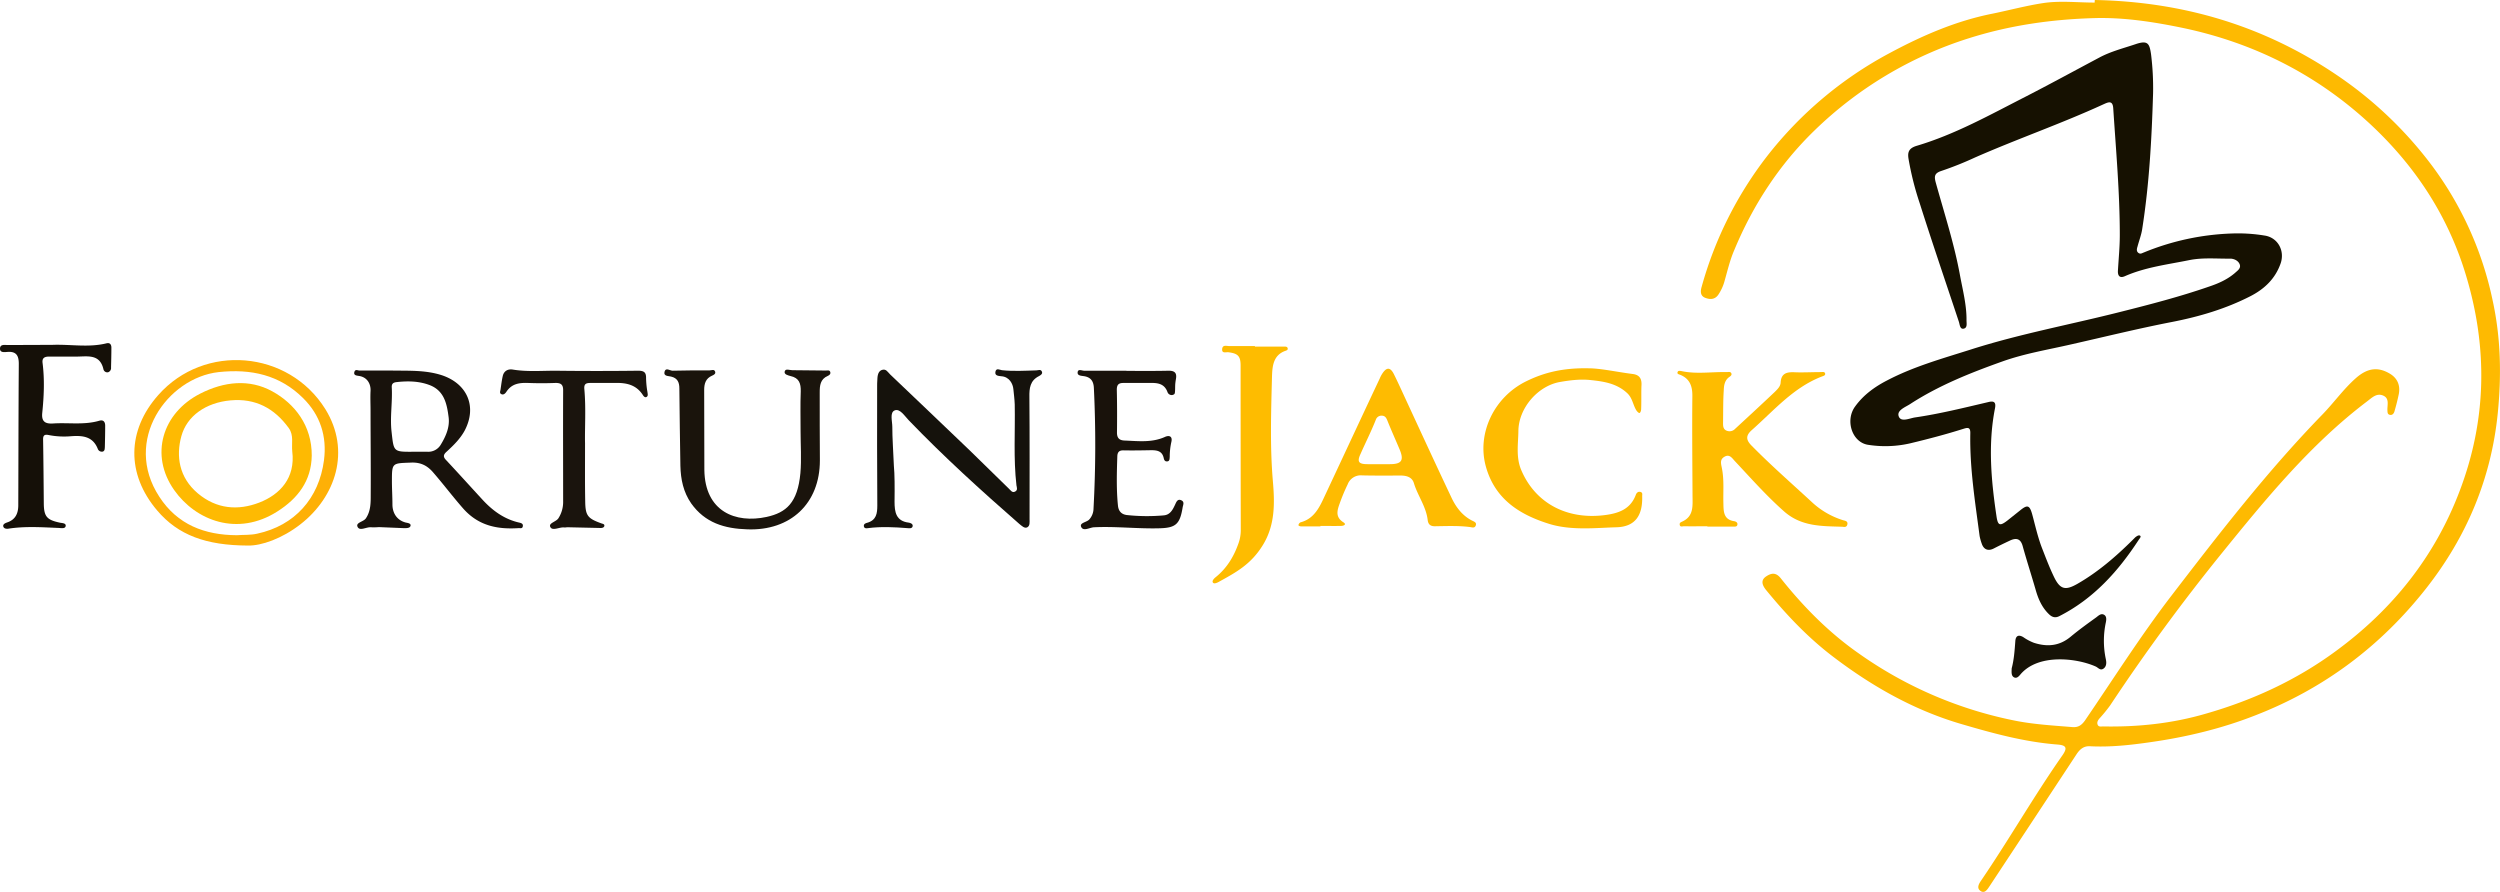
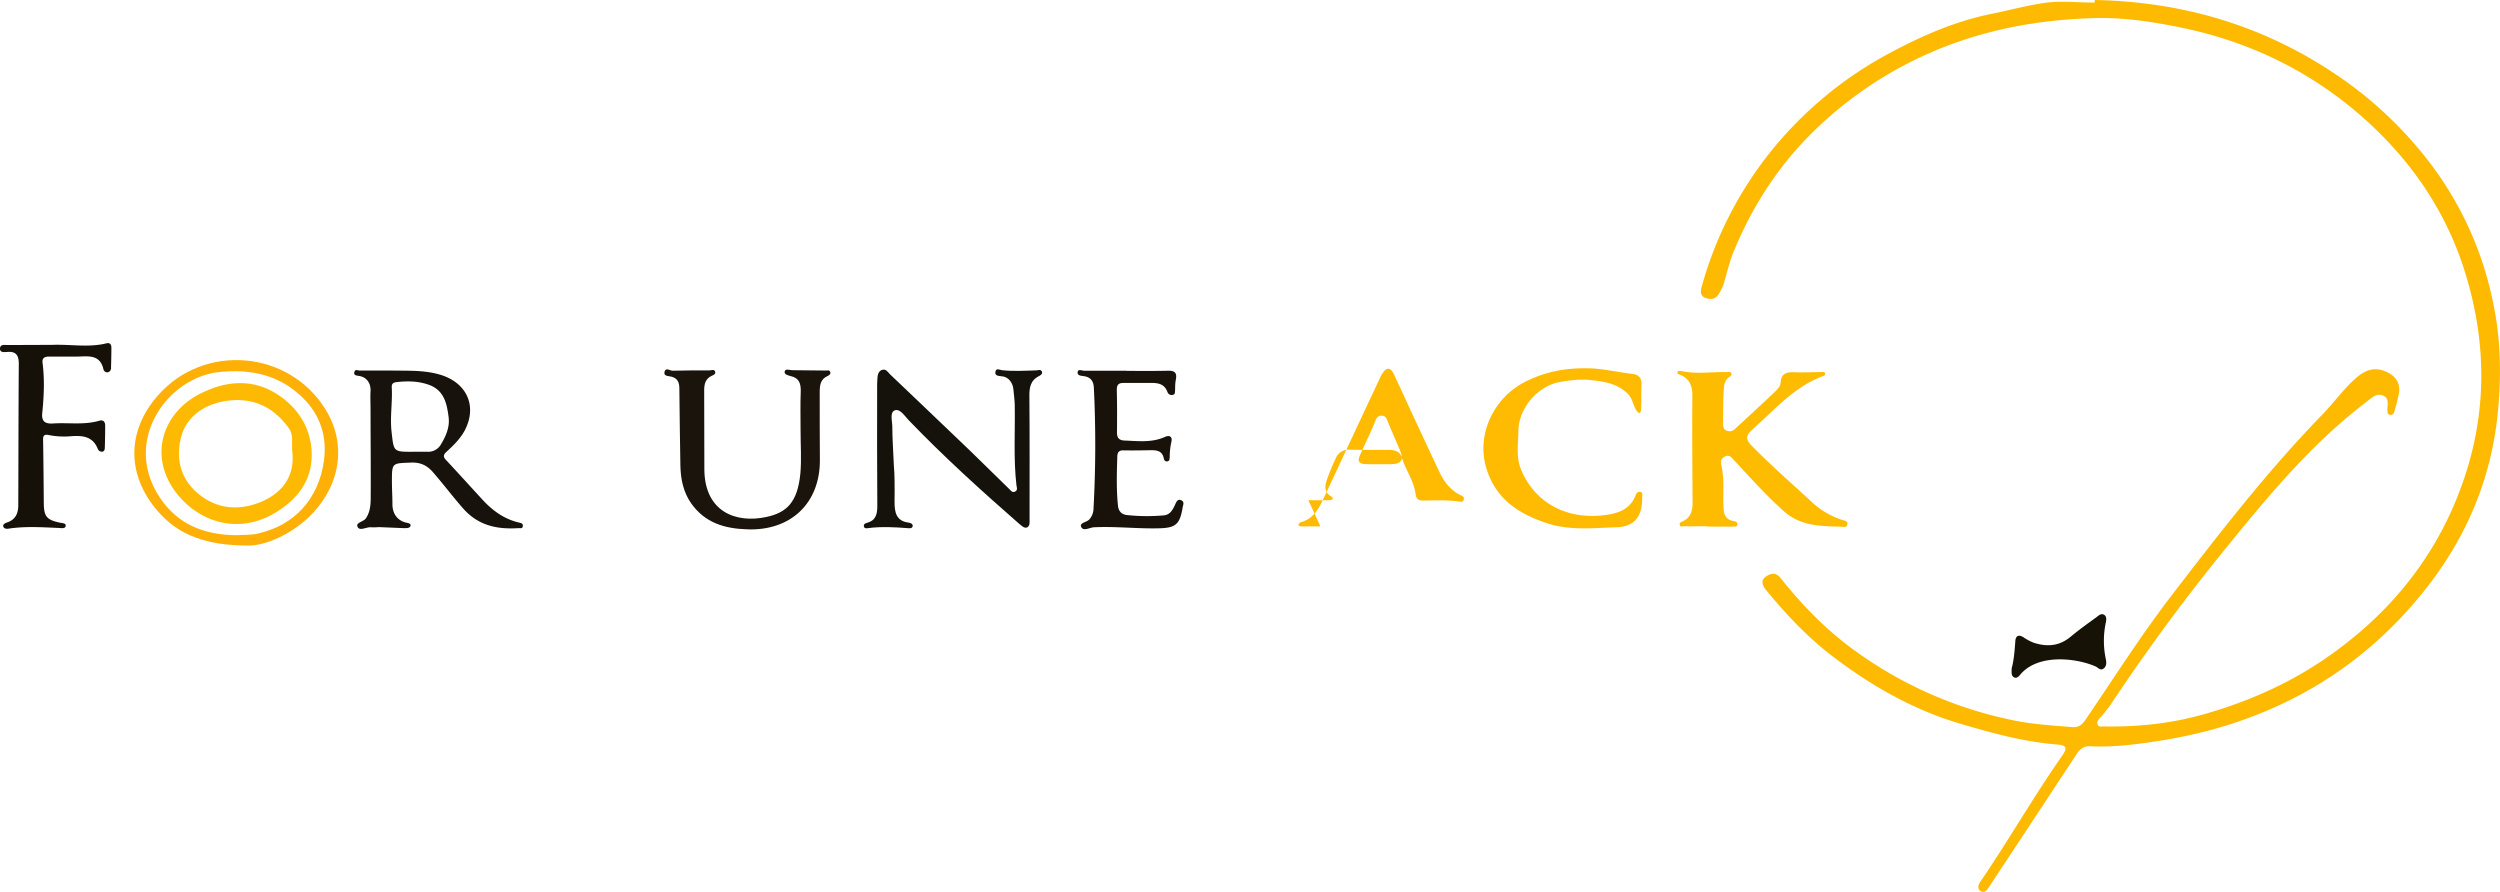
<svg xmlns="http://www.w3.org/2000/svg" viewBox="0 0 1449.9 517.3">
  <defs>
    <style>.c{fill:#febc00}</style>
  </defs>
  <path d="M1214.9 0c50.8 1 97.6 14.7 140 43.3a228.8 228.8 0 0 1 55.2 52.3 198.5 198.5 0 0 1 35.5 78.5c4.8 21.8 5.2 43.7 3 65.6-3.8 37.8-18 71.6-41.5 101.5-26.3 33.5-59.3 58.2-98.9 73.6-19.5 7.7-39.9 12.6-60.8 15.6-11.7 1.7-23.4 3-35.3 2.4-3.6-.2-5.8 1.7-7.7 4.5q-25.2 38.3-50.5 76.6c-1.4 2.1-2.9 4.5-5.3 2.8s-.9-4.2.5-6.2c16.2-23.8 30.5-48.8 47-72.4 3-4.3 2.4-5.9-2.9-6.3-19.3-1.5-37.7-6.6-56.1-12-27.1-8-51.3-21.7-73.8-38.8-14.9-11.3-27.5-24.7-39.2-39-2.1-2.7-3.1-5.5.2-7.7s5.8-2.2 8.4 1c13.2 16.6 28.1 31.7 45.5 43.8a236.7 236.7 0 0 0 91.7 39.1c10.6 2 21.4 2.6 32.2 3.5 3.2.2 5.1-1.1 7-3.7 16.6-24.3 32.4-49.3 50.3-72.6 27.8-36.2 55.7-72.3 87.6-105.1 6.6-6.8 12.1-14.6 19.2-20.9s13.2-6.6 19.8-2.7c4.4 2.6 6.2 6.8 5.2 11.9q-1 4.8-2.4 9.6c-.3 1.3-1.1 2.7-2.7 2.4s-1.4-1.6-1.5-2.8c-.1-3 1.3-6.8-2.5-8.4s-6.5 1.3-9.3 3.4c-33 25-58.9 56.8-84.7 88.6q-34.2 42.3-64.3 87.7a88.5 88.5 0 0 1-6.3 7.7c-.9 1.1-1.5 2.3-.9 3.6s2 .9 3.1.9c20.2.4 40.1-1.7 59.6-7.4 27.2-7.8 52.6-19.5 75.4-36.3 32.9-24.1 57.5-54.9 71.9-93.1 15.5-40.9 16.3-82.3 3.7-124.4-10.5-35.2-30-64.5-56.6-89-30.6-28.1-66.8-46.3-107.7-54.9-16.9-3.5-34.2-6.2-51.4-5.7-24.8.7-49.3 4.2-73.1 11.8a226 226 0 0 0-89.2 53.4c-20.4 19.8-35.7 43.3-46.6 69.6-2.4 5.6-3.8 11.6-5.5 17.6a27 27 0 0 1-3.7 8.1c-2 2.8-4.8 2.8-7.6 1.7s-2.8-3.7-2-6.4a219 219 0 0 1 38-75.8 223 223 0 0 1 71-59.7c18.8-10.1 38.5-18.7 59.8-22.9 9.7-2 19.4-4.6 29.2-6.1s19.9-.3 29.9-.3z" fill="#feba01" />
-   <path d="M1248.7 54.2c-.8 26.3-2.2 52.5-6.3 78.6-.5 3.4-1.8 6.7-2.7 10.1-.4 1.3-.8 2.7.4 3.7s2.2.2 3.3-.2a147.1 147.1 0 0 1 51.5-11 94.4 94.4 0 0 1 18.4 1.2c7.7 1.1 11.9 8.7 9.4 16.1-3.1 8.9-9.3 14.8-17.4 19-14.4 7.4-29.7 11.9-45.5 15-19.6 3.8-39 8.6-58.5 13-13.4 3.1-27.1 5.3-40.2 10-18.5 6.6-36.8 13.9-53.4 24.7-2.8 1.8-7.8 3.6-6.5 7.1s6.2 1.1 9.4.6c14.4-2.1 28.4-5.6 42.5-8.9 3.5-.9 4.6.2 3.9 3.7-4.1 20.9-2.2 41.8.9 62.6.8 5.4 2 5.7 6.3 2.4l7.4-5.9c4.2-3.4 5.5-3.1 7 2.3s3.2 13.2 5.7 19.6 4.3 11.2 6.9 16.6c3.6 7.5 6.7 8.1 13.8 4 11.8-6.8 22-15.6 31.6-25.1l1.8-1.8c.8-.6 2-1.5 2.8-.9s-.5 1.8-.9 2.5c-11.9 18.2-26.1 34-45.9 44.1-2.5 1.3-4.4.6-6.2-1.2-4.1-4-6.2-9-7.7-14.4-2.4-8.3-5.1-16.6-7.4-24.9-1.2-4.5-3.8-5-7.4-3.3s-6.3 3-9.4 4.6-5.8.8-7-2.9a30.3 30.3 0 0 1-1.2-4.3c-2.6-19.8-5.8-39.5-5.4-59.6.1-3.8-1.7-3.3-4-2.6-10.1 3.2-20.4 5.9-30.8 8.4a64.3 64.3 0 0 1-24.3.9c-9.5-1.3-13.7-14.3-7.6-22.4 4.8-6.6 11.3-11.3 18.5-15 15.3-8 31.8-12.6 48.2-17.8 28.4-9.1 57.8-14.5 86.6-21.8 17.5-4.4 34.9-8.9 51.9-14.8 5.4-1.8 10.6-4.1 15-7.9 1.4-1.3 3.5-2.6 2.8-4.8s-3.2-3.5-5.6-3.5c-7.8.1-15.6-.7-23.4.8-12.7 2.6-25.7 4.1-37.7 9.4-2.7 1.2-4.1 0-4-3 .4-7 1.1-13.9 1.1-20.9 0-24.5-2.2-48.9-3.8-73.4-.3-5-3-3.6-5.7-2.4-24.4 11.2-49.8 20-74.4 30.8a193.3 193.3 0 0 1-19.5 7.8c-4 1.3-4.4 3-3.3 6.9 5 18 10.8 35.8 14.1 54.1 1.6 8.5 3.8 17 3.7 25.7 0 1.8.6 4.3-1.6 4.8s-2.3-2.3-2.8-3.9c-7.6-22.9-15.4-45.7-22.7-68.7a172.7 172.7 0 0 1-6.5-25.7c-.7-4 .1-6.3 4.6-7.7 22.3-6.6 42.6-18 63.2-28.5 14.4-7.4 28.5-15.1 42.8-22.7 6.7-3.6 14-5.4 21.1-7.8s8-.3 8.9 5.7a159 159 0 0 1 1.2 22.9z" fill="#161101" />
  <path class="c" d="M990.2 305.2c-4.5 0-9 .1-13.5 0-.9 0-2.2.6-2.5-.7s.6-1.6 1.2-1.9c7.1-3.1 6.2-9.3 6.2-15.3-.1-19.1-.3-38.3-.1-57.4.1-5.8-1.4-10.2-7-12.5-.7-.3-1.9-.4-1.6-1.5s1.4-.8 2.2-.7c8.7 1.9 17.6.4 26.4.6.9 0 2.1-.4 2.6.7s-.7 1.8-1.4 2.3c-2.6 2-2.9 5-3 7.7-.4 6.3-.3 12.6-.4 18.9 0 1.7.1 3.5 1.9 4.3a4.4 4.4 0 0 0 5.1-1c7.7-7.1 15.4-14.2 23-21.4 1.5-1.5 3.3-3.2 3.4-5.4.3-5.6 3.8-6.2 8.2-6s10-.1 15-.1c.9 0 2.3-.4 2.6.8s-1.2 1.5-2 1.8c-16.5 6.4-27.7 19.7-40.5 31-3.6 3.2-3.5 5.7-.1 9.1 11.1 11.3 23 21.7 34.6 32.4a46.9 46.9 0 0 0 18.4 10.8c1.1.3 2.9.5 2.5 2.4s-1.9 1.5-2.9 1.4c-11.9-.4-23.7 0-33.8-8.9s-19.1-19.1-28.3-28.9c-1.7-1.7-3.1-4.5-6.1-2.9s-2.2 4-1.7 6.6c1.4 6.8.7 13.7.9 20.5.1 4.7 0 9.5 6.4 10.4 1 .2 2 .9 1.7 2.1s-1.5 1-2.4 1h-15z" />
  <path d="M518.4 270c.5 5 .5 13 .4 21 0 5.9.8 11.2 8.2 12.1.9.1 2.6.7 2.3 2.1s-1.9 1.2-3 1.1c-7.6-.6-15.3-1-22.9 0-1 .2-2.2.2-2.4-1.1s1-1.8 1.9-2c5.4-1.5 5.9-5.5 5.9-10.1q-.2-34.5-.1-69c0-1.2 0-2.3.1-3.5s-.1-5 2.5-6 3.6 1.3 5 2.6c15.4 14.6 30.8 29.4 46.2 44.1l22.5 22c1.1 1 2 2.7 3.7 1.8s1-2.4.8-3.6c-1.8-15.6-.7-31.3-1-46.9-.1-3-.5-6-.8-9s-2.3-7.1-7-7.4c-1.5-.2-3.9-.2-3.4-2.6s2.4-1.1 3.8-.9c6.6.7 13.3.3 19.9.1 1.1 0 2.5-.8 3.2.6s-.7 2.2-1.6 2.7c-5.2 2.6-5.7 7-5.6 12.2.2 23.6.1 47.3.1 70.9 0 1.7.3 3.7-1.3 4.6s-3.3-.9-4.7-2c-22.1-19.3-43.8-39-64.1-60.1-2.4-2.5-5.1-6.9-8.1-5.7s-1.4 6.2-1.4 9.6c0 6.5.5 13 .9 22.4z" fill="#15120c" />
  <path d="M227 214.9c9.8.2 19.6-.4 29.2 2.7 14.8 4.9 20.6 18.2 13.3 32.1-2.6 4.8-6.4 8.5-10.3 12.1-1.7 1.5-2.6 2.8-.6 4.9 7.3 7.8 14.4 15.7 21.6 23.5 5.8 6.2 12.5 11 21 12.9 1.3.3 2.3.7 2 2.2s-1.6.9-2.5 1c-12.3.8-23.2-1.4-32-11.3-6-6.8-11.4-14-17.3-20.8-3.6-4.3-7.6-6.2-13.3-5.9-10.7.4-10.8.1-10.8 10.8 0 4.5.3 9 .3 13.5s2.2 8.9 7.5 10.4c1.1.3 3.3.4 3 1.9s-2.4 1.4-3.9 1.4l-14.4-.6a33.8 33.8 0 0 1-4.5.1c-2.8-.3-6.6 2.4-7.9-.2s3.4-2.9 4.8-5c2.9-4.3 2.8-9.2 2.8-14 .1-16.1-.1-32.3-.1-48.4 0-3.9-.2-7.7 0-11.5s-1.7-8-6.9-8.7c-1.2-.2-3-.3-2.5-2.2s2-.9 3-.9zm12.9 47.1h8a8.4 8.4 0 0 0 7.6-3.9c3-4.9 5.4-10.2 4.7-16-1-7.8-2.5-15.7-11.4-18.9-6-2.2-12.3-2.3-18.7-1.6-2 .2-3 .9-2.9 3 .5 8.7-1.1 17.2-.1 25.9 1.3 11.5.9 11.6 12.8 11.5z" fill="#18120c" />
-   <path d="M765.8 305.3h-11c-.6 0-1.5-.2-1.7-.6s.5-1.6 1.3-1.8c8-2.2 11-9 14.1-15.7 10.6-22.6 21.1-45.2 31.7-67.7a17.1 17.1 0 0 1 1.4-2.7c2.5-3.9 4.7-4 6.8.2s4.7 9.9 7 14.9c8.7 18.8 17.4 37.7 26.3 56.5 2.6 5.6 6.3 10.6 12 13.5 1.2.6 2.8 1.1 2.2 2.8s-2 1.2-3.1 1c-6.8-.9-13.6-.6-20.4-.5-2.7.1-4.1-1-4.4-3.6-.9-7.8-5.8-14.1-8-21.4-1-3.3-3.9-4.3-7.2-4.4-7.6 0-15.3.1-22.9-.1a8.1 8.1 0 0 0-8.3 5.2 106.3 106.3 0 0 0-4.6 11c-1.4 3.9-2.8 7.9 2.1 11 2.1 1.3.1 2.1-1.3 2.1-4 .1-8 0-12 0zm34.3-36.1h6c6.8 0 8.3-2.2 5.6-8.6s-4.8-11-7-16.5c-.6-1.5-1.2-2.8-2.9-3a3.5 3.5 0 0 0-3.9 2.4c-2.7 6.8-6 13.3-8.9 19.9-2.1 4.5-.9 5.8 4.1 5.8zm121.2-55.6c6.9 0 16.2 2.1 25.6 3.3 4 .5 5.3 2.8 5.1 6.5s0 9.3-.2 13.9c0 .8-.4 2-.9 2.2s-1.6-1-2-1.7c-1.9-3.2-2.2-7.1-5.3-9.9-6.1-5.6-13.6-6.7-21.3-7.5-5.8-.6-11.6.1-17.4 1.1-13 2.2-24.2 15.2-24.3 28.5-.1 7.5-1.5 15.3 1.7 22.7 8.1 19 26.2 28.7 47.9 26.1 8.3-1 15.3-3.3 18.5-11.8.4-1.1 1.3-2.1 2.7-1.7s1 1.5 1 2.5c.3 10.5-3.5 17.7-15 18s-25.9 2-38.7-1.9c-17.5-5.4-31.8-14.5-37-33.5s4.7-40 23.3-49.2c10.7-5.3 21.8-7.9 36.3-7.6z" fill="#febb01" />
+   <path d="M765.8 305.3h-11c-.6 0-1.5-.2-1.7-.6s.5-1.6 1.3-1.8c8-2.2 11-9 14.1-15.7 10.6-22.6 21.1-45.2 31.7-67.7a17.1 17.1 0 0 1 1.4-2.7c2.5-3.9 4.7-4 6.8.2c8.7 18.8 17.4 37.7 26.3 56.5 2.6 5.6 6.3 10.6 12 13.5 1.2.6 2.8 1.1 2.2 2.8s-2 1.2-3.1 1c-6.8-.9-13.6-.6-20.4-.5-2.7.1-4.1-1-4.4-3.6-.9-7.8-5.8-14.1-8-21.4-1-3.3-3.9-4.3-7.2-4.4-7.6 0-15.3.1-22.9-.1a8.1 8.1 0 0 0-8.3 5.2 106.3 106.3 0 0 0-4.6 11c-1.4 3.9-2.8 7.9 2.1 11 2.1 1.3.1 2.1-1.3 2.1-4 .1-8 0-12 0zm34.3-36.1h6c6.8 0 8.3-2.2 5.6-8.6s-4.8-11-7-16.5c-.6-1.5-1.2-2.8-2.9-3a3.5 3.5 0 0 0-3.9 2.4c-2.7 6.8-6 13.3-8.9 19.9-2.1 4.5-.9 5.8 4.1 5.8zm121.2-55.6c6.9 0 16.2 2.1 25.6 3.3 4 .5 5.3 2.8 5.1 6.5s0 9.3-.2 13.9c0 .8-.4 2-.9 2.2s-1.6-1-2-1.7c-1.9-3.2-2.2-7.1-5.3-9.9-6.1-5.6-13.6-6.7-21.3-7.5-5.8-.6-11.6.1-17.4 1.1-13 2.2-24.2 15.2-24.3 28.5-.1 7.5-1.5 15.3 1.7 22.7 8.1 19 26.2 28.7 47.9 26.1 8.3-1 15.3-3.3 18.5-11.8.4-1.1 1.3-2.1 2.7-1.7s1 1.5 1 2.5c.3 10.5-3.5 17.7-15 18s-25.9 2-38.7-1.9c-17.5-5.4-31.8-14.5-37-33.5s4.7-40 23.3-49.2c10.7-5.3 21.8-7.9 36.3-7.6z" fill="#febb01" />
  <path d="M464.3 250c0-7.7-.2-15.4.1-23 .1-4.6-.9-7.8-5.9-8.9-1.4-.4-3.9-.9-3.4-2.7s2.8-.7 4.4-.7l19.5.2c.9 0 2.1-.4 2.5.8s-.5 1.9-1.4 2.3c-4.4 1.9-4.7 5.6-4.7 9.6 0 13.1 0 26.3.1 39.4 0 25.1-17.1 40.9-42 40-13.4-.4-24.6-3.8-32.6-15-4.6-6.6-6.1-14-6.3-21.8-.3-14.9-.4-29.9-.6-44.9 0-3.5-1-6-4.8-6.9-1.5-.4-4.5-.1-3.8-2.8s3.1-.6 4.7-.6c7.2-.2 14.3-.2 21.5-.2 1.1 0 2.5-.8 3.1.6s-.8 2.1-1.8 2.5c-3.6 1.6-4.5 4.6-4.5 8.2.1 15.5 0 30.9.1 46.4.3 24.2 18.1 31.2 36.1 27.3 11.4-2.5 18-8.2 19.6-25.4.7-8.1.1-16.3.1-24.4z" fill="#1a140c" />
-   <path class="c" d="M727.8 201h17c.8 0 1.8 0 2 1s-.6 1.2-1.1 1.4c-7.5 2.5-7.8 9.4-8 15.2-.5 20.1-1.2 40.2.5 60.3 1.1 12.6 1.4 25.3-5.6 36.9s-15.9 16.2-26 21.8c-1 .5-2.6 1.2-3.2.2s.8-2.4 1.7-3.1c6.3-5.1 10.3-11.6 13-19.1a22.9 22.9 0 0 0 1.5-7.7q-.1-48-.1-95.9c0-5.4-1.5-7-7-7.7-1.4-.2-3.9.9-3.7-1.8s2.5-1.8 4.1-1.8h14.9z" />
  <path d="M30.4 200c10.5-.4 21 1.7 31.4-.9 2-.5 2.8.8 2.8 2.5 0 3.9-.1 7.7-.2 11.5a2.6 2.6 0 0 1-1.7 2.8 2.3 2.3 0 0 1-2.7-1.7c-2-8.8-8.8-7.5-15-7.4H28.5c-2.8 0-4.2.9-3.8 3.8 1.2 9.6.8 19.2-.2 28.9-.5 4.9 1.6 6.4 6.3 6.1 8.9-.6 18 1 26.8-1.6 2.4-.7 3.4.7 3.4 2.9 0 4.2-.1 8.4-.2 12.5-.1.9 0 2.1-1.2 2.5a2.5 2.5 0 0 1-2.9-1.6c-2.9-7.3-8.9-7.8-15.6-7.3a46.4 46.4 0 0 1-12.9-.7c-2.4-.5-3.3.2-3.2 2.8.2 12.3.3 24.7.4 37 .1 7.5 1.8 9.4 9.2 11 1.3.3 3.7.2 3.5 1.9s-2.4 1.3-3.8 1.2c-9.8-.4-19.6-1.1-29.4.4-1.1.2-2.7 0-3-1.3s1.1-1.9 2.2-2.3c4.9-1.6 6.5-5.3 6.5-10 .1-27.4.1-54.7.3-82 0-4.7-1.4-7.3-6.6-6.9-1.6.1-4.4.6-4.3-2s2.8-2 4.5-2z" fill="#151008" />
  <path d="M143.7 316.4c-24.2-.1-40.4-6-52.6-20.4-17.9-21.1-17.5-46.4.7-66.9 26.7-30.2 75.6-26 96.9 8.2 14.9 24.1 6 50.9-14.5 66.8-10.5 8.2-22.6 12.5-30.5 12.3zm-6.4-6c4-.3 8.1 0 11.9-.9 21.7-4.7 35.8-20.4 38.7-42.6 1.8-13.9-2.2-26.2-12.1-36-13.6-13.5-30.2-17.1-49-15.1-29.7 3.3-55.8 39.6-34.4 72.3 10.5 16.2 26.3 22.2 44.9 22.3z" fill="#feb006" />
  <path d="M653.3 215.1c8.2 0 16.3.1 24.5-.1 3.6 0 4.8 1.4 4.2 4.8s-.4 4.3-.5 6.5-.2 2.4-1.6 2.8a2.6 2.6 0 0 1-2.8-1.7c-1.9-5.2-6.1-5.4-10.6-5.3h-15c-2.7 0-3.8 1-3.8 3.9.2 8.3.2 16.6.1 24.9 0 3.3 1.5 4.5 4.5 4.6 7.8.3 15.6 1.3 23.1-2 2.7-1.3 4.8-.5 3.9 3a40 40 0 0 0-.9 8.4c-.1 1.2 0 2.6-1.5 2.7s-1.8-1.1-2-2c-.9-4-3.8-4.5-7.2-4.5-5.3.1-10.7.2-16 .1-2.5-.1-3.6.9-3.7 3.4-.3 9.6-.6 19.3.4 28.9.4 3.1 2.1 4.8 5.1 5.2a109.4 109.4 0 0 0 21.4.2c3.7-.3 5.2-3.2 6.6-6.2.7-1.5 1.4-3.5 3.5-2.6s1.2 2.6.9 4.1c-1.6 10-4.1 12-13.9 12.2-12.5.3-25-1.2-37.5-.6-2.5.1-6.1 2.5-7.4-.1s3.2-2.7 4.7-4.5a9.7 9.7 0 0 0 2.4-6.3 679.1 679.1 0 0 0 .2-69.9c-.2-4.2-2-6.4-6.2-6.9-1.4-.2-3.5-.3-3.2-2.3s2.5-.8 3.8-.8h24.5z" fill="#19120b" />
-   <path d="M339.3 257.1c0 12.5-.1 23 .1 33.5.1 8.3 1.3 10 9 12.8.9.4 2.3.4 2.1 1.6s-1.8 1.3-2.9 1.2l-17.9-.4c-.9-.1-1.7.2-2.5.1-2.8-.3-6.7 2.2-8-.2s3.4-3 4.7-5.2a17.5 17.5 0 0 0 2.7-9c0-21.6-.1-43.3 0-64.9.1-3.6-1.3-4.6-4.7-4.5-5.1.2-10.3.2-15.5 0s-9.6.4-12.7 5.1c-.6.9-1.6 2-2.9 1.4s-.6-1.8-.5-2.7c.4-2.7.7-5.3 1.3-7.9s2.7-4.1 5.6-3.7c8.3 1.4 16.6.7 24.9.7q24 .3 48 0c3.5 0 4.7 1 4.6 4.5a52.9 52.9 0 0 0 .8 7.9c.1 1 .5 2.2-.5 2.8s-1.8-.5-2.3-1.3c-3.9-5.9-9.7-7-16.2-6.8h-14c-2.6 0-3.9.5-3.6 3.6 1 11.1.2 22.3.4 31.4z" fill="#1a140d" />
  <path d="M1166.7 387.6c1.3-4.8 1.7-10.2 2.1-15.7.2-3.2 1.9-4 4.6-2.4a28.3 28.3 0 0 0 6.2 3.3c7.8 2.5 14.9 1.9 21.5-3.7 4.7-3.9 9.7-7.5 14.7-11.1 1.3-1 2.7-2.4 4.4-1.5s1.4 3 1.1 4.5a51 51 0 0 0 0 21.3c.4 1.9.5 4.2-1.4 5.5s-3.1-.7-4.6-1.3c-11.1-4.9-33.2-7.5-43.5 4.6-.9 1.1-2.2 2.6-3.8 1.7s-1.4-2.9-1.3-5.2z" fill="#161206" />
  <path d="M180.8 264.2c-.2 14.7-8.1 24.9-19.9 32.4-23 14.7-47.3 5.5-59.9-12.4-14.3-20.3-6.9-44.7 15.1-55.9 13.9-7.1 28.5-8.6 41.7-1.4s23.1 20 23 37.3zm-11.3-2.4c-.5-4.5 1-9.3-2-13.5-8.4-11.6-19.4-17.4-33.8-16.1s-25.3 9.1-28.5 20.7-1.4 24 9.5 33.2 23.4 10.1 35.6 5.4 21.1-14.4 19.2-29.7z" fill="#feba02" />
</svg>